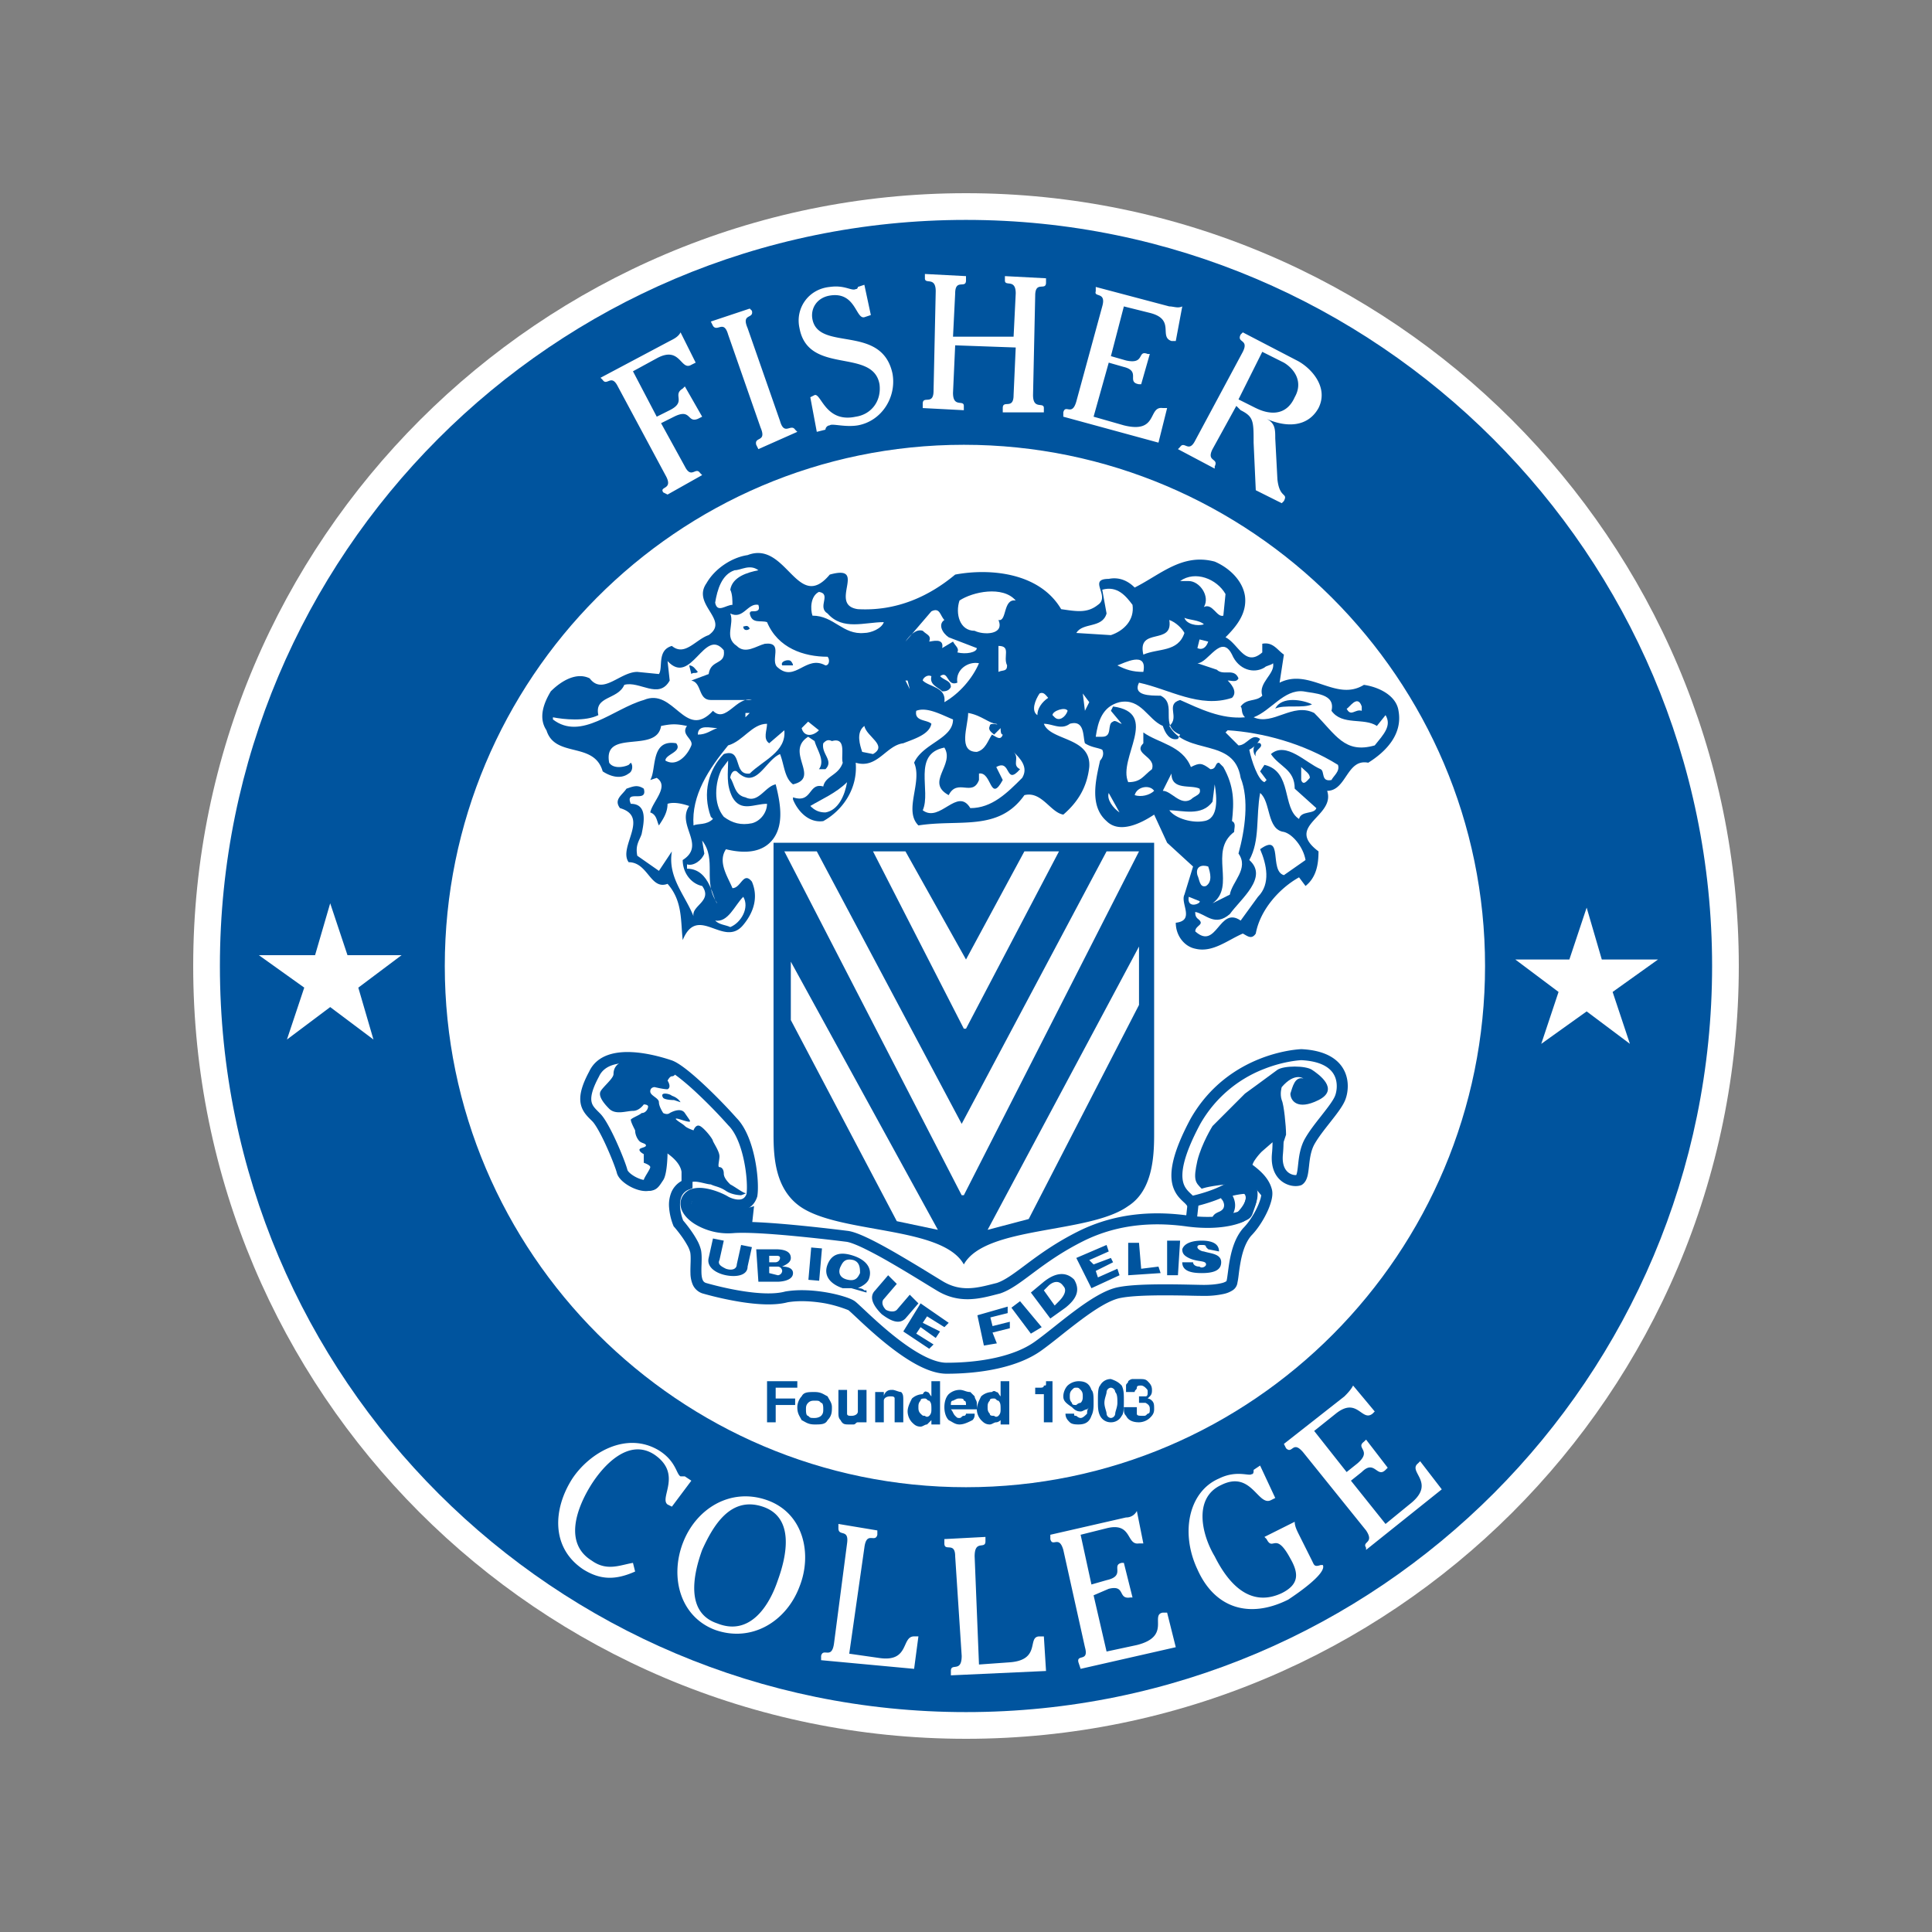
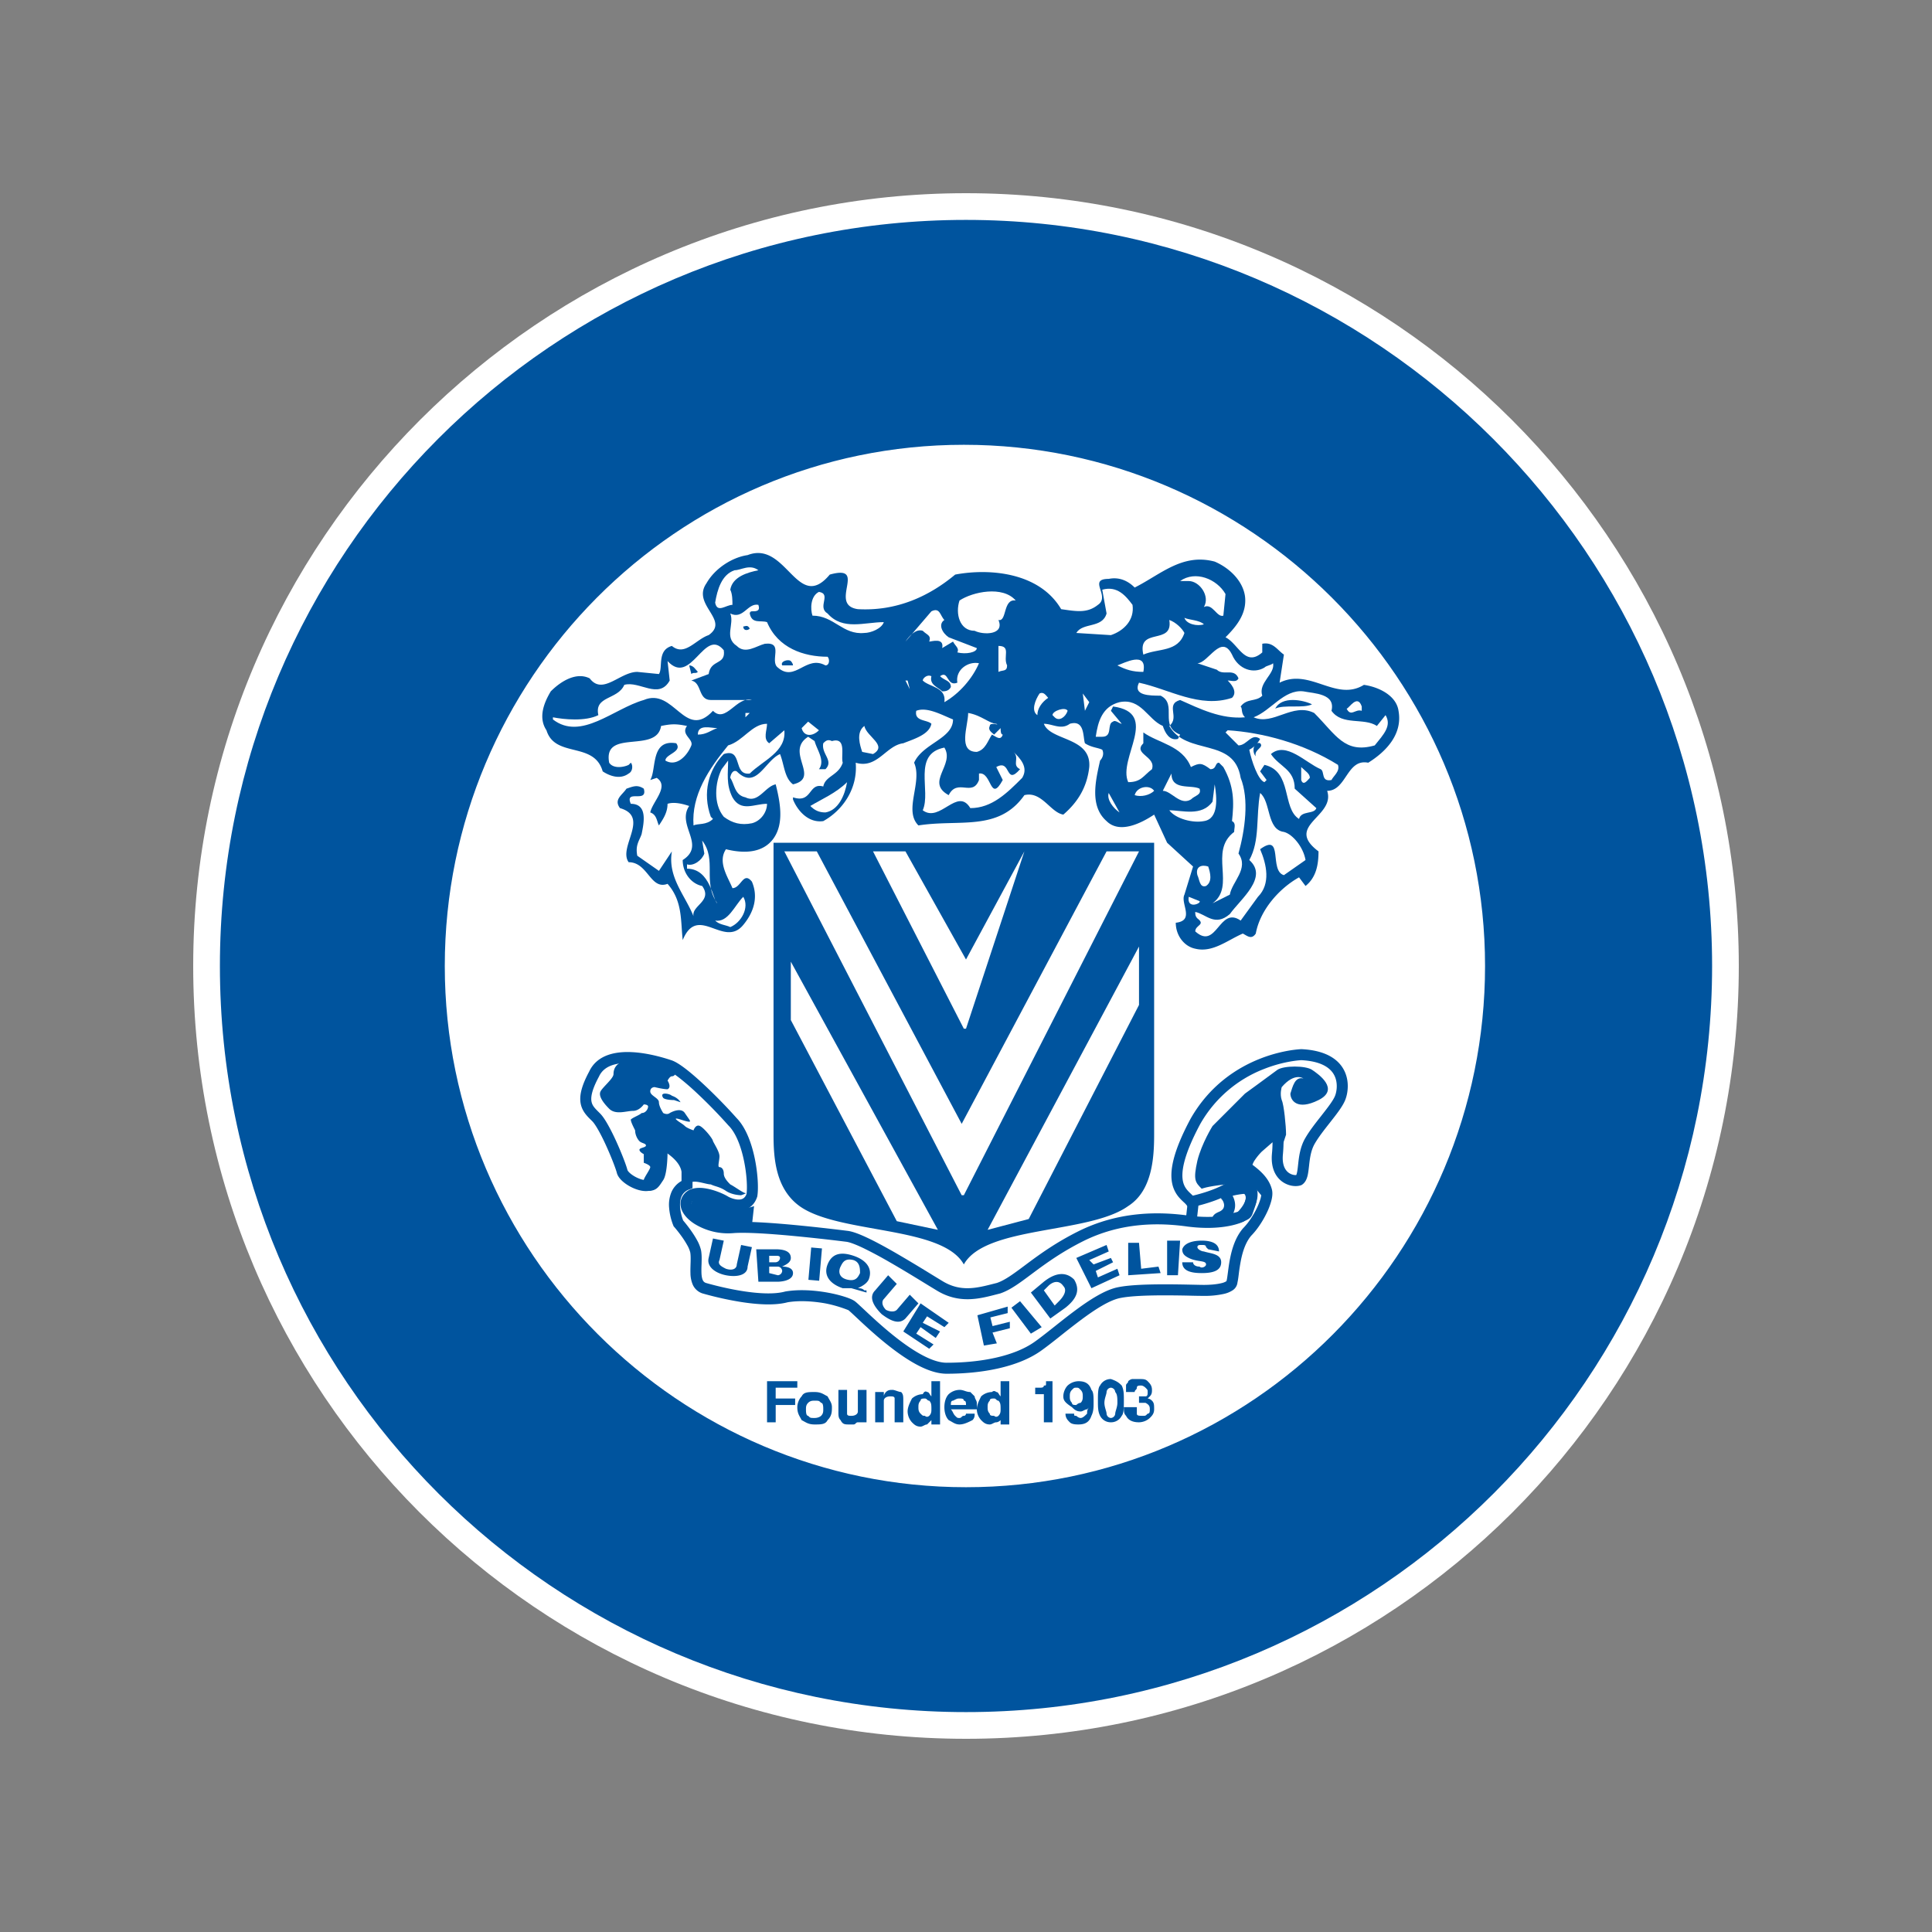
<svg xmlns="http://www.w3.org/2000/svg" width="100" height="100" fill="none">
  <rect width="100%" height="100%" fill="#808080" stroke="none" />
  <g clip-path="url(#a)">
    <path fill="#fff" fill-rule="evenodd" d="M10 50c0-22.031 17.969-40 40-40s40 17.969 40 40c0 22.146-17.972 40-40 40-22.146 0-40-17.972-40-40Zm40-37.235c-20.504 0-37.235 16.73-37.235 37.235 0 20.507 16.621 37.235 37.235 37.235 20.507 0 37.235-16.621 37.235-37.235 0-20.504-16.73-37.235-37.235-37.235Z" clip-rule="evenodd" />
    <path fill="#fff" d="M77.536 50c0 15.223-12.313 27.648-27.648 27.648C34.665 77.648 22.24 65.335 22.24 50c0-15.223 12.313-27.648 27.648-27.648C65.223 22.464 77.536 34.777 77.536 50Z" />
    <path fill="#00549E" d="M88.618 50c0 21.267-17.238 38.618-38.618 38.618-21.268 0-38.618-17.239-38.618-38.618 0-21.268 17.238-38.618 38.618-38.618 21.268 0 38.618 17.35 38.618 38.618ZM50 23.47c-14.663 0-26.529 11.865-26.529 26.529 0 14.663 11.866 26.528 26.529 26.528S76.529 64.663 76.529 50C76.529 35.336 64.664 23.47 50 23.47Z" />
    <path fill="#00549E" d="M39.702 71.491h1.567v.336h-1.12v.56h1.008v.336H40.15v.895h-.448v-2.127ZM42.836 73.506c-.112.224-.336.224-.672.224-.335 0-.447-.112-.671-.224-.112-.224-.224-.336-.224-.671 0-.224.112-.448.224-.56.112-.224.336-.224.671-.224.336 0 .448.112.672.224.112.224.224.336.224.56 0 .224 0 .447-.224.671Zm-.336-.224c.112-.112.112-.224.112-.335 0-.112 0-.336-.112-.336-.112-.112-.112-.112-.336-.112-.111 0-.223 0-.335.112-.112.112-.112.224-.112.336 0 .111 0 .335.112.335.112.112.112.112.335.112.224 0 .336-.112.336-.112ZM43.396 73.058c0 .224 0 .336.112.448.112.224.224.224.447.224h.224c.112 0 .112-.112.224-.112v-.112.112h.448V71.94h-.448v1.12c0 .111-.112.223-.336.223-.111 0-.223 0-.223-.112V71.94h-.448v1.12ZM46.194 71.94c-.112 0-.224 0-.336.111 0 0-.111.112-.111.224v-.224h-.448v1.567h.447V72.5c0-.112.112-.224.336-.224.112 0 .224 0 .224.112V73.618h.448v-1.12c0-.223 0-.335-.112-.447-.112 0-.336-.112-.448-.112ZM47.985 72.051c.112 0 .112.112.224.224v-.784h.448v2.24h-.448v-.225l-.224.224c-.112 0-.224.112-.336.112-.224 0-.335-.112-.447-.224a.855.855 0 0 1-.224-.56c0-.223.112-.447.224-.671a.855.855 0 0 1 .56-.224c.111-.224.223-.112.223-.112Zm.112 1.231c.112-.112.112-.224.112-.335 0-.224 0-.336-.112-.448-.112 0-.112-.112-.224-.112s-.224 0-.224.112c-.112.112-.112.224-.112.336 0 .112 0 .224.112.335.112.112.112.112.224.112.112.112.224 0 .224 0ZM49.664 71.94a.855.855 0 0 0-.56.223c-.111.112-.223.336-.223.672 0 .335.112.56.224.671.223.112.335.224.56.224.223 0 .447-.112.67-.224.113-.112.113-.224.113-.336H50s0 .112-.112.112-.112.112-.224.112-.112 0-.224-.112-.112-.224-.223-.335h1.343v-.336c0-.112-.112-.224-.112-.336l-.224-.224c-.224 0-.336-.112-.56-.112Zm0 .447c.112 0 .224 0 .224.112.112 0 .112.112.112.224h-.783c0-.112 0-.224.111-.224.224-.112.224-.112.336-.112ZM51.567 72.051c.112 0 .112.112.224.224v-.784h.448v2.24h-.448v-.225s-.112.112-.224.112-.224.112-.336.112c-.224 0-.336-.112-.447-.224a.855.855 0 0 1-.224-.56c0-.223.112-.447.224-.671a.855.855 0 0 1 .56-.224c.111-.112.223 0 .223 0Zm.112 1.231c.112-.112.112-.224.112-.335 0-.224 0-.336-.112-.448-.112 0-.112-.112-.224-.112s-.224 0-.224.112c-.112.112-.112.224-.112.336 0 .112 0 .224.112.335 0 .112.112.112.224.112.112.112.224 0 .224 0ZM54.03 72.163v1.455h.447v-2.127h-.335v.112c0 .112 0 .112-.112.112 0 .112-.112.112-.224.112h-.224v.336h.448ZM55.261 71.715a.855.855 0 0 1 .56-.224c.335 0 .56.112.671.448.112.112.112.336.112.672 0 .224 0 .447-.112.671-.112.336-.336.448-.671.448-.112 0-.336 0-.448-.112-.112-.112-.224-.224-.224-.448h.448c0 .112 0 .112.112.112 0 0 .112.112.224.112.111 0 .223-.112.335-.224 0-.112 0-.223.112-.335l-.112.112c-.112 0-.224.111-.335.111-.224 0-.336-.111-.448-.223-.336-.224-.448-.336-.448-.56 0-.224.112-.448.224-.56Zm.672.896c.111-.112.111-.224.111-.336 0-.112 0-.224-.111-.336-.112-.112-.112-.112-.224-.112s-.112 0-.224.112-.112.224-.112.336c0 .112 0 .224.112.336 0 .112.112.112.224.112.112-.112.224-.112.224-.112ZM58.06 71.715c.111.224.111.448.111.784s0 .671-.112.783a.616.616 0 0 1-.56.336.616.616 0 0 1-.559-.336c-.112-.224-.112-.447-.112-.783s0-.672.112-.784a.615.615 0 0 1 .56-.336c.336.112.447.224.56.336Zm-.784 1.455a.24.24 0 0 0 .224.224.24.24 0 0 0 .224-.224c0-.112.112-.335.112-.56 0-.223 0-.447-.112-.559a.24.24 0 0 0-.224-.224.24.24 0 0 0-.224.224c0 .112-.112.336-.112.56 0 .224.112.447.112.56ZM58.843 72.947v.223c0 .112.112.112.336.112.112 0 .112 0 .224-.112.111 0 .111-.112.111-.223 0-.112 0-.224-.223-.336h-.336v-.336h.336c.112 0 .112-.112.112-.224s0-.112-.112-.224c0 0-.112-.112-.224-.112s-.224 0-.224.112-.112.112-.112.224h-.448v-.336c0-.112.112-.112.112-.224 0 0 .112-.112.224-.112h.336c.224 0 .336 0 .448.112.111.112.223.224.223.448 0 .112 0 .224-.111.336l-.112.112s.111 0 .223.112.112.224.112.448c0 .223-.112.335-.224.447a.855.855 0 0 1-.56.224c-.335 0-.559-.112-.67-.336-.113-.112-.113-.224-.113-.447h.672v.112ZM59.738 42.164c-.671.448-1.79 1.008-2.462.336-.896-.783-.56-2.127-.336-3.134.112-.112.224-.336.112-.56-.224-.112-.56-.112-.896-.335-.111-.336 0-1.232-.783-1.008-.448.336-.896 0-1.343 0 .335.895 2.462.672 2.35 2.239-.112 1.007-.56 1.79-1.343 2.462-.672-.112-1.12-1.231-2.015-1.007-1.343 1.903-3.358 1.231-5.485 1.567-.783-.783.224-2.239-.223-3.246.447-1.008 2.014-1.231 2.014-2.239-.56-.224-1.343-.671-1.903-.448-.111.56.56.448.784.672-.112.56-.895.784-1.455 1.008-.896.111-1.343 1.343-2.463 1.007.112 1.343-.671 2.462-1.679 3.022-.783.112-1.343-.56-1.567-1.12v-.111c1.008.336.784-.784 1.567-.56.112-.56.784-.56 1.008-1.231-.112-.336.224-1.343-.56-1.12-.224-.111-.336 0-.448.113-.112.56.56.895.112 1.343h-.336c.336-.448-.111-1.008-.224-1.456l-.335-.223c-1.232.783.671 2.126-.784 2.462-.448-.336-.448-1.007-.671-1.567-.784.336-1.232 1.903-2.24.896-.223-.112-.335.224-.335.335.224.336.224.896.784 1.008.671.336 1.007-.56 1.567-.672.224.896.447 2.015-.112 2.799-.56.783-1.567.783-2.463.56-.448.67.112 1.454.336 2.014.448 0 .56-.895 1.007-.336.336.784.112 1.567-.447 2.239-1.008 1.231-2.351-1.12-3.134.784-.113-1.008 0-2.015-.784-2.91-.896.335-1.008-1.12-2.015-1.12-.56-.784 1.12-2.35-.448-2.799-.336-.447.112-.671.336-1.007.336-.112.56-.224.896 0 .223.784-1.008 0-.672.784.895 0 .672 1.007.56 1.567-.112.336-.336.56-.224 1.12l1.12.783.67-1.008c-.223 1.343.672 2.239 1.12 3.358-.112-.56 1.008-.783.448-1.567-.56-.112-1.008-.671-1.008-1.343 1.232-.784-.335-1.791.336-2.798-.335-.112-.783-.224-1.12-.112 0 .447-.223.783-.447 1.119-.112-.224-.112-.56-.448-.672.112-.56 1.008-1.343.336-1.79l-.336.111c.336-.56 0-2.126 1.344-1.902.336.447-.56.56-.56.895.56.336 1.12-.224 1.343-.784.112-.335-.56-.56-.224-1.007-.56-.112-.783-.112-1.343 0-.224 1.455-3.022.112-2.686 1.903.224.336.783.224 1.007.112l.112-.112c.112.112.112.448-.112.56-.448.335-1.007.112-1.343-.112-.448-1.568-2.463-.672-2.91-2.127-.448-.672-.112-1.455.223-2.015.56-.56 1.344-1.007 2.015-.672.672.896 1.567-.335 2.463-.335l1.12.111c.223-.335-.113-1.23.67-1.455.672.56 1.232-.335 1.904-.56 1.119-.783-.896-1.566-.112-2.686.448-.783 1.343-1.343 2.127-1.455 2.014-.784 2.574 3.022 4.253 1.008 2.015-.56-.112 1.567 1.455 1.79 2.015.112 3.694-.671 5.037-1.79 1.791-.336 4.366-.112 5.485 1.79.784.112 1.343.224 1.903-.223.672-.448-.56-1.344.56-1.344.56-.112 1.007.112 1.343.448 1.343-.672 2.462-1.79 4.142-1.343.783.336 1.455 1.007 1.567 1.79.112.896-.448 1.568-1.008 2.128.672.335 1.008 1.567 1.903.783v-.448c.56-.111.784.336 1.12.56l-.224 1.455c1.567-.783 2.91 1.008 4.365.112.784.112 1.68.56 1.791 1.343.224 1.232-.671 2.127-1.567 2.687-1.12-.224-1.12 1.455-2.127 1.455.448 1.343-2.239 1.791-.447 3.134 0 .672-.112 1.343-.672 1.791l-.336-.447c-1.007.56-2.015 1.678-2.239 2.91-.224.336-.447.112-.671 0-.784.336-1.567 1.007-2.463.783-.56-.112-1.007-.671-1.007-1.343 1.007-.112.224-1.007.448-1.455l.447-1.455-1.343-1.231" />
    <path fill="#fff" d="M39.254 29.516c-.56.112-1.343.335-1.455 1.007.112.224.112.56.112.784-.336 0-.784.447-.895-.112.111-.672.335-1.456 1.007-1.68.336 0 .783-.335 1.231 0ZM63.432 30.747l-.112 1.12c-.336.111-.56-.672-1.007-.448.336-.56-.224-1.344-.784-1.344h-.447c.783-.56 1.902-.112 2.35.672ZM58.619 31.307c.112.783-.448 1.343-1.12 1.567l-1.79-.112c.335-.56 1.343-.224 1.567-1.008l-.224-1.23c.784-.225 1.231.335 1.567.783ZM42.836 31.754c.784.896 1.903.448 2.91.448-.111.336-.671.56-1.007.56-1.12.112-1.567-.896-2.686-.896-.112-.335-.112-1.007.335-1.231.672.112-.111.784.448 1.12ZM52.575 31.083c-.672-.112-.448 1.12-.896 1.007.336.784-.784.784-1.231.56-.784 0-1.008-.896-.784-1.567.672-.448 2.239-.784 2.91 0ZM39.254 31.307c.112.335-.112.335-.336.335-.111 0-.111.112-.111.112.111.56.56.336.895.448.56 1.343 1.903 1.791 3.134 1.791.112.112.112.448-.112.448-1.007-.56-1.567.895-2.462.112-.448-.336.335-1.343-.672-1.232-.448.112-1.007.56-1.455.112-.672-.447-.112-1.119-.336-1.679.672.336.895-.56 1.455-.447ZM48.88 32.09c-.335.224-.111.672.224.896l1.456.56c0 .223-.56.335-1.008.223.112-.224-.112-.336-.224-.56l-.56.336c.113-.56-.559-.336-.67-.336.111-.335-.113-.335-.337-.56-.336-.111-.671.225-.895.56l1.343-1.567c.448-.223.448.224.672.448ZM62.313 32.314c-.336.112-.896 0-1.008-.336.224.112.784.112 1.008.336ZM61.306 32.762c-.336 1.007-1.344.783-2.127 1.12-.336-1.456 1.567-.449 1.343-1.792.336.112.672.448.784.672Z" />
    <path fill="#00549E" d="M38.806 32.538c-.111.112-.335.112-.335-.112.112 0 .224-.112.336.112Z" />
-     <path fill="#fff" d="M62.537 33.21c-.112.335-.336.447-.56.335l.112-.447.448.111Z" />
    <path fill="#00549E" d="m47.09 33.993.783-.448v.56c-.336.224-.783.112-1.231.112-.112-.336 0-.784.224-1.12-.112.448-.112.672.224.896Z" />
    <path fill="#fff" d="M37.463 33.657c.112.784-.671.448-.783 1.232l-.896.335c.56.112.336 1.008 1.008 1.008h2.126c-.783-.224-1.343 1.231-2.014.56-1.456 1.566-2.015-1.232-3.582-.56-1.568.447-3.247 2.127-4.702 1.007v-.112c.56.112 1.68.224 2.351-.112-.224-1.007 1.007-.783 1.343-1.567.784-.224 1.791.784 2.35-.224l-.111-1.007c1.231 1.343 1.903-1.791 2.91-.56ZM52.127 34.44c0 .337-.224.225-.448.337v-1.344c.672 0 .224.56.448 1.008ZM65.447 34.553c.112-.112.336-.112.448-.224.112.56-.784 1.007-.56 1.679-.336.336-.783.112-1.12.56.113.111 0 .335.225.56-1.232.111-2.351-.449-3.358-.896-.784.224 0 .895-.56 1.343.895 1.567 3.358.56 3.694 2.686.448 1.12.224 2.687-.112 3.918.56.784-.336 1.455-.448 2.127l-.895.448c1.23-.896-.224-2.687 1.119-3.694 0-.224.112-.448-.112-.56.112-1.007.112-1.79-.448-2.798l-.224-.224c-.223 0-.111.336-.447.336-.448-.336-.56-.336-1.008-.112-.447-1.12-1.679-1.231-2.462-1.791v.56c-.56.56.671.671.447 1.343-.447.336-.56.671-1.23.671-.56-1.231 1.678-3.582-.784-3.917l-.112.223.56.672c-.113 0-.337-.224-.448-.112-.336.112 0 .784-.56.784h-.336c.112-.784.336-1.567 1.231-1.791 1.12-.224 1.456.895 2.24 1.231.111.336.335.783.783.672l.112-.224c-1.12-.448-.112-1.567-1.008-2.015-.56 0-1.455 0-1.12-.672 1.568.336 3.135 1.343 4.814.784.336-.336-.112-.784-.224-.896.224 0 .448.112.56-.112-.224-.56-.784-.111-1.12-.447l-1.007-.336c.56 0 1.231-1.567 1.791-.448.336.784 1.12 1.008 1.68.672Z" />
    <path fill="#00549E" d="M41.045 34.44h-.56c-.111-.223.336-.335.448-.223 0 0 .112.112.112.224Z" />
    <path fill="#fff" d="M59.179 34.777c-.56 0-.896-.112-1.343-.336.335-.112 1.567-.784 1.343.336ZM50.672 34.329c-.336.783-1.008 1.567-1.791 2.015.112-.784-.784-.784-1.12-1.12 0-.112.224-.335.448-.223-.112.447.336.56.56.783.112 0 .336 0 .448-.224 0-.336-.336-.336-.56-.56.448-.335.336.56.895.336-.112-.671.56-1.12 1.12-1.007Z" />
    <path fill="#00549E" d="M36.12 34.777c-.112.111-.224 0-.336.111l-.112-.447c.224 0 .336.224.448.336Z" />
    <path fill="#fff" d="m47.09 35.672-.224-.448h.112l.112.448ZM68.917 36.791c.56.784 1.68.336 2.35.784l.449-.56c.335.56-.112 1.008-.56 1.567-1.567.448-2.015-.56-3.134-1.679-1.12-.56-2.127.672-3.135.224.896-.336 1.567-1.455 2.575-1.343.56.112 1.679.112 1.455 1.007ZM54.254 36.12c-.336.224-.56.56-.56.895-.336-.224-.112-.783.112-1.119.224-.112.336.112.448.224ZM56.156 36.791l-.111-.895.335.448-.224.447Z" />
    <path fill="#00549E" d="M67.91 36.456c-.448.223-1.456 0-1.903.223.336-.671 1.455-.447 1.903-.223Z" />
    <path fill="#fff" d="M70.484 36.568v.223c-.336-.111-.56.336-.783-.111.112 0 .56-.784.783-.112ZM55.261 36.791c-.112.336-.448.56-.672.336l-.112-.112c0-.224.672-.447.784-.224ZM38.583 37.127v-.224h.224l-.224.224ZM51.567 37.463c.224.112-.336-.112-.336.112-.112.224.112.336.224.448l.336-.336c0 .112 0 .336.112.336-.112.335-.336.112-.56 0-.224.335-.336.783-.783.895-1.008 0-.448-1.343-.448-2.015.671.112 1.12.56 1.455.56ZM42.388 37.799c-.335.336-.783.336-.895-.112l.336-.336.56.448ZM39.702 37.463c0 .336-.224.784.112 1.008l.783-.672c.112 1.12-1.119 1.567-1.79 2.239-.896.112-.336-1.344-1.344-1.008-.783.784-1.12 2.015-.671 3.246l.112.112c-.336.336-.784.224-1.008.336-.112-1.567.784-2.91 1.791-4.142.784-.224 1.231-1.119 2.015-1.119ZM37.127 37.687c-.335.112-.56.336-1.007.336 0-.56.672-.336 1.007-.336ZM45.187 39.03l-.56-.112c-.112-.336-.336-1.007.112-1.343.112.56 1.231 1.007.448 1.455Z" />
    <path fill="#00549E" d="M47.202 37.687c.112.336-.336.224-.336.336h-.336c.112-.336.448-.224.672-.336Z" />
    <path fill="#fff" d="M69.253 39.59c.112.336-.224.56-.336.783-.56.112-.336-.447-.56-.56-.783-.335-1.79-1.455-2.574-.783.448.672 1.231.784 1.231 1.791l1.12 1.008c-.112.335-.784.111-.896.56-.895-.56-.336-2.463-1.79-2.8l-.225.337.336.447-.112.112c-.336-.112-.672-1.119-.784-1.679.224-.112.448-.335.56-.56-.448-.335-.671.336-1.12.336l-.67-.671.111-.112c1.791.112 3.918.672 5.709 1.79ZM48.88 38.694c.56.896-1.007 1.791.224 2.463.448-.896 1.232.112 1.568-.784v-.335c.671-.112.56 1.567 1.23.335l-.335-.671c.784-.448.448 1.007 1.231.112-.447-.224 0-.56-.335-.896.335.336.783.784.447 1.343-.783.784-1.567 1.567-2.686 1.567-.672-1.119-1.567.784-2.463.112.448-1.007-.56-2.91 1.12-3.246ZM37.911 41.269c.448.783 1.12.336 1.79.336 0 .447-.335.895-.783 1.007-.56.112-1.007 0-1.455-.336-.56-.671-.447-1.79-.112-2.462l.336-.448c0 .672-.112 1.231.224 1.903Z" />
    <path fill="#fff" d="M67.798 40.261c-.112.112-.336.448-.448.112v-.671c.224.224.448.336.448.56ZM62.089 40.821c.112.336-.224.336-.448.56-.56.336-1.007-.448-1.455-.448l.448-.895c0 .895 1.007.56 1.455.783ZM43.844 40.485c-.112.672-.448 1.456-1.12 1.567-.336 0-.56-.111-.783-.335.56-.336 1.343-.672 1.903-1.232Z" />
    <path fill="#fff" d="M62.313 42.5c-.56.112-1.455-.112-1.791-.56.672 0 1.679.336 2.239-.447l.112-.896c.111.672.223 1.791-.56 1.903ZM59.738 40.933c-.224.224-.671.336-1.007.224.112-.448.783-.56 1.007-.224ZM57.947 42.052c-.335-.224-.671-.671-.56-1.007l.56 1.007ZM66.454 43.06c.448.112 1.008.783 1.12 1.455l-1.12.783c-.783-.223 0-2.238-1.23-1.343.335.784.559 1.791-.113 2.463l-.895 1.231c-1.12-.783-1.231 1.567-2.35.56 0-.336.559-.336.111-.672-.112-.112-.112-.224-.112-.336.56.112 1.008.784 1.791.112.56-.783 2.015-1.903 1.008-2.798.56-1.007.335-2.239.56-3.47.559.448.335 1.903 1.23 2.015ZM37.127 46.754c-.223-.112-.335-1.791-1.567-1.791v-.224c.336.112.784-.224.896-.56l-.112-.671c.783 1.007 0 2.126.783 3.246ZM62.537 44.85c.112.337.224.784-.112 1.008-.336.112-.336-.336-.448-.56-.112-.447.224-.56.56-.447ZM37.799 47.985c-.224-.112-.56-.112-.783-.336.671.112 1.007-.783 1.455-1.231.336.56-.112 1.343-.672 1.567Z" />
    <path fill="#fff" d="M62.089 46.642c.112.112-.672.447-.56-.224l.56.224Z" />
    <path fill="#00549E" d="m38.806 30.747-.223-.224h.224v.224ZM30.3 36.232c0 .112-.224.112-.336.112l.112-.448c.223 0 .111.224.223.336ZM65.223 38.47c.224.224-.336.336-.224.672-.224-.224-.112-.784.224-.672ZM38.359 64.44l-.224 1.007c0 .224-.224.336-.56.224-.224-.112-.448-.224-.336-.448l.224-1.007-.56-.112-.223 1.007c-.112.448.336.784.895.896.56.111 1.12 0 1.12-.448l.223-1.008-.56-.112ZM39.254 66.342l-.112-1.679h1.008c.447 0 .783.112.783.448 0 .224-.224.336-.447.448.335 0 .56.112.56.336 0 .447-.784.447-.784.447h-1.008Zm.56-1.007h.336a.24.24 0 0 0 .224-.224c0-.112-.112-.112-.224-.112h-.336v.336Zm.448.672a.24.24 0 0 0 .224-.224.24.24 0 0 0-.224-.224h-.448v.336l.448.112ZM41.988 64.57l-.145 1.673.557.048.145-1.672-.557-.049ZM44.851 66.902l-.784-.224h-.447c-.672-.224-1.008-.671-.784-1.231.224-.56.672-.672 1.343-.448.672.224 1.008.672.784 1.232-.112.223-.336.335-.56.447.112 0 .224 0 .336.112h.112v.112Zm-.672-1.679c-.447-.112-.56.112-.671.336-.112.224-.112.56.336.672.447.111.56-.112.671-.336 0-.224 0-.56-.336-.672ZM47.09 67.014l-.672.784c-.112.111-.336.111-.56 0-.223-.224-.223-.448-.111-.56l.671-.784-.448-.447-.671.783c-.336.336-.112.784.336 1.231.447.336.895.56 1.23.224l.672-.783-.447-.448ZM46.754 68.917l.895-1.455 1.456 1.007-.224.224-.896-.56-.224.336.896.448-.224.336-.784-.56-.224.336.896.56-.224.223-1.343-.895ZM51.373 68.974l.896-.224v-.336l-.895.224-.113-.448.896-.224v-.336l-1.567.448.336 1.567.671-.112-.224-.56ZM53.358 69.029l-1.007-1.343.447-.336 1.12 1.343-.56.336ZM54.03 66.342c.56-.447 1.119-.56 1.567-.112.336.56.112 1.008-.448 1.456l-.784.56-1.007-1.344.672-.56Zm.56 1.232.223-.224c.224-.224.448-.56.224-.784-.224-.336-.56-.224-.783 0l-.224.224.56.784ZM56.492 66.678l-.783-1.567 1.567-.672.112.336-1.008.448.224.224.896-.336.112.224-.896.448.112.335 1.008-.447.111.336-1.455.671ZM58.395 66.007v-1.68h.56l.112 1.344.895-.112.112.336-1.679.112ZM60.41 66.007v-1.791h.672l-.112 1.79h-.56ZM63.096 64.775c0-.448-.447-.56-.895-.56s-.895.112-1.008.448c0 .224.113.336.336.448.448.224.896.112.896.336 0 .112-.224.224-.336.112-.224 0-.336-.112-.336-.224h-.56c0 .448.448.56 1.008.56s1.007-.112 1.007-.56c0-.448-.56-.448-.895-.56-.112 0-.336-.112-.336-.224s.112-.112.224-.112.224 0 .224.112l.112.112.56.112ZM34.329 56.828c.112.112.56.112.56.112l.335.112s-.111-.224-.447-.336c-.112-.112-.672-.224-.448.112ZM59.738 43.62v15.11c0 1.232-.112 2.911-1.343 3.695-2.015 1.455-7.388 1.007-8.507 3.022-1.12-2.015-6.492-1.567-8.507-3.022-1.231-.896-1.343-2.463-1.343-3.694V43.62h19.7Z" />
-     <path fill="#fff" d="m50 49.664 3.022-5.597h1.791L50 53.246h-.112l-4.701-9.179h1.679L50 49.664Z" />
+     <path fill="#fff" d="m50 49.664 3.022-5.597L50 53.246h-.112l-4.701-9.179h1.679L50 49.664Z" />
    <path fill="#fff" d="m49.776 58.171 7.5-14.104h1.679l-9.067 17.798h-.112l-9.179-17.798h1.68l7.5 14.104ZM46.418 63.208l-5.485-10.41v-3.022l7.612 13.88-2.127-.448ZM53.246 63.096l5.709-11.081v-3.023l-7.836 14.664 2.127-.56Z" />
    <path fill="#00549E" d="M62.201 61.53c-.336-.337-.448-.449-.224-1.456.224-.895.784-1.791.784-1.791l1.679-1.679s1.231-.895 1.679-1.231c.335-.224 1.455-.224 1.79 0 .337.224 1.456 1.007.337 1.567-1.12.56-1.456 0-1.456-.336.112-.336.224-.895.672-.783 0 0-.448-.336-1.12.447 0 0-.111.336 0 .672.112.224.224 1.343.224 1.79l-.335 1.008-.224-1.007-1.12 1.007s-.447.56.112 1.12c.56.671.784 1.007.56 1.343l-.56-.672s-.56-.448-1.567-.224c-1.007.112-1.231.224-1.231.224Z" />
    <path fill="#00549E" fill-rule="evenodd" d="M67.352 54.304h.011c1.24.06 1.916.512 2.215 1.11.285.57.183 1.191.051 1.52-.13.326-.442.727-.74 1.105l-.053.068c-.296.376-.592.753-.791 1.1-.19.335-.244.726-.286 1.108l-.005.046c-.019.167-.038.342-.073.488-.037.153-.107.35-.285.47l-.032.02-.036.013c-.265.088-.671.036-.992-.214-.343-.267-.564-.733-.5-1.426a6.12 6.12 0 0 0 .03-.59l-.56.488v.001l-.026.026a2.979 2.979 0 0 0-.324.399.913.913 0 0 0-.128.253l.006.005c.457.342.864.729 1.001 1.278.046.182.018.392-.032.583a3.5 3.5 0 0 1-.24.631c-.204.423-.497.867-.802 1.175-.283.335-.438.804-.532 1.276a9.78 9.78 0 0 0-.11.705c-.02.163-.04.32-.068.44a.55.55 0 0 1-.255.407 1.358 1.358 0 0 1-.435.18 4.578 4.578 0 0 1-1.048.106 33.658 33.658 0 0 1-.814-.014 61.48 61.48 0 0 0-1.2-.014c-.872 0-1.768.029-2.296.134l-.005.001c-.26.048-.577.183-.936.389-.354.203-.732.465-1.113.749a42.96 42.96 0 0 0-1.114.867c-.354.28-.69.545-.978.747-1.191.834-3.053 1.17-4.864 1.17-.52 0-1.082-.216-1.616-.51-.54-.299-1.083-.695-1.572-1.092-.49-.398-.933-.802-1.272-1.118l-.23-.216-.195-.182a6.757 6.757 0 0 0-.181-.162l-.013-.01a6.642 6.642 0 0 0-1.198-.352c-.607-.108-1.322-.16-1.946-.057-.677.18-1.59.114-2.399-.012a17.285 17.285 0 0 1-1.993-.441l-.012-.003a.832.832 0 0 1-.505-.446 1.537 1.537 0 0 1-.123-.597c-.006-.152 0-.314.004-.464l.004-.125c.005-.19.004-.353-.018-.49a1.486 1.486 0 0 0-.157-.378 4.593 4.593 0 0 0-.284-.446 7.319 7.319 0 0 0-.358-.46l-.023-.027-.006-.007-.002-.001-.03-.034-.017-.042.262-.112-.262.112-.001-.002-.002-.005-.007-.017a3.148 3.148 0 0 1-.209-.91 1.71 1.71 0 0 1 .126-.806c.102-.225.269-.424.518-.565v-.474c-.048-.326-.303-.623-.605-.858a3.055 3.055 0 0 0-.19-.138 7.808 7.808 0 0 1-.023.251c-.042.391-.127.901-.314 1.284a.681.681 0 0 1-.56.447c-.227.035-.471-.016-.683-.095-.217-.08-.429-.2-.598-.334-.157-.125-.325-.3-.377-.507-.05-.197-.264-.765-.529-1.351-.13-.29-.27-.576-.404-.815-.137-.247-.254-.419-.335-.5l-.062-.062c-.197-.193-.45-.44-.533-.82-.092-.424.032-.946.43-1.686.417-.894 1.401-1.053 2.228-1.01.852.044 1.694.306 2.034.42.219.073.49.255.765.468.284.22.602.5.92.797.633.59 1.28 1.266 1.68 1.72.505.511.796 1.362.952 2.125.157.772.191 1.538.127 1.923l-.003.022-.008.021c-.07.212-.183.38-.334.5a.95.95 0 0 1-.492.197c-.328.036-.666-.072-.914-.197l-.016-.008-.015-.01a2.998 2.998 0 0 0-.905-.349 1.24 1.24 0 0 0-.482-.018c-.116.025-.179.074-.215.146-.031.063-.036.143.03.26.07.122.208.263.414.394.412.262 1.022.44 1.628.39.702-.058 1.987.029 3.184.14a94.04 94.04 0 0 1 2.808.31c.275.034.656.187 1.06.38.415.198.89.458 1.369.732a78.11 78.11 0 0 1 1.894 1.134c.231.141.436.267.601.366.931.558 1.76.347 2.613.129l.183-.046c.42-.143.85-.463 1.458-.917l.117-.088c.661-.492 1.489-1.092 2.631-1.663 2.085-1.042 4.163-1.04 5.762-.811.865.108 1.506.053 1.925-.026a3.316 3.316 0 0 0 .559-.154c.26-.27.375-.486.413-.639.037-.15 0-.24-.046-.297-.112-.132-.425-.21-.733-.034-.42.24-.92.416-1.305.53a9.442 9.442 0 0 1-.629.163l-.039.008-.01.002h-.003l-.002.001-.176.035-.108-.143a1.164 1.164 0 0 0-.149-.153c-.055-.052-.124-.116-.191-.19a1.586 1.586 0 0 1-.395-.745c-.15-.665.034-1.668.936-3.359l.003-.006c.992-1.75 2.422-2.654 3.6-3.119a7.632 7.632 0 0 1 1.495-.421 6.108 6.108 0 0 1 .58-.072l.035-.002h.014l.009.284-.01-.284h.012Zm-.003.57-.022.002c-.024 0-.06.004-.108.008a5.454 5.454 0 0 0-.41.056c-.35.06-.838.174-1.383.39a6.477 6.477 0 0 0-3.311 2.866c-.888 1.665-.984 2.509-.882 2.963.05.219.149.365.26.486.051.056.103.105.16.158l.023.022.065.062.021-.005c.114-.027.273-.068.456-.122.37-.11.821-.27 1.185-.478.476-.272 1.114-.237 1.45.162.177.21.24.49.164.798-.073.298-.271.615-.6.944l-.032.032-.042.021-.127-.255.127.255-.002.001-.004.002-.013.006-.04.018a2.322 2.322 0 0 1-.144.054 3.877 3.877 0 0 1-.543.14c-.477.09-1.178.146-2.103.03h-.005c-1.535-.22-3.485-.216-5.43.756-1.095.549-1.89 1.124-2.545 1.611l-.15.112c-.575.43-1.08.808-1.595.98l-.01.003-.01.002-.207.053c-.838.217-1.89.489-3.032-.197a84.367 84.367 0 0 1-.616-.375c-.538-.33-1.209-.74-1.87-1.119a21.148 21.148 0 0 0-1.33-.712c-.409-.195-.713-.308-.886-.33a93.69 93.69 0 0 0-2.79-.306c-1.208-.113-2.441-.194-3.083-.14a3.302 3.302 0 0 1-1.982-.478c-.255-.162-.474-.364-.604-.595-.134-.237-.18-.52-.043-.794a.846.846 0 0 1 .604-.448c.232-.05.485-.029.714.017.443.088.885.29 1.093.423.195.095.411.152.582.133a.382.382 0 0 0 .201-.077.463.463 0 0 0 .141-.213c.043-.3.02-.972-.128-1.693-.151-.744-.418-1.457-.803-1.843l-.007-.006-.006-.007a25.658 25.658 0 0 0-1.645-1.687 13.38 13.38 0 0 0-.882-.763c-.274-.213-.478-.339-.595-.378-.331-.11-1.113-.352-1.884-.391-.794-.042-1.43.134-1.685.688l-.004.008-.004.008c-.383.71-.426 1.082-.378 1.301.044.207.174.335.39.55l.05.05c.143.143.292.377.43.627.144.258.291.559.426.857.266.589.5 1.197.562 1.448l.009.018a.334.334 0 0 0 .033.048c.031.04.077.085.138.133.12.096.28.186.44.246a.86.86 0 0 0 .399.066c.074-.011.098-.036.114-.085l.007-.019.009-.018c.143-.287.223-.72.265-1.106a7.414 7.414 0 0 0 .04-.62v-.492l.403.183-.118.26.118-.26.002.001.004.002.013.006a3.311 3.311 0 0 1 .198.104c.126.072.295.177.47.314.338.264.75.689.82 1.252l.003.018v.882l-.179.072a.671.671 0 0 0-.388.356c-.069.152-.09.34-.077.537a2.438 2.438 0 0 0 .159.708l.004.005a7.432 7.432 0 0 1 .386.496c.109.153.224.327.32.503a2 2 0 0 1 .217.544l.002.01c.033.197.032.41.026.603 0 .05-.002.097-.004.143a5.78 5.78 0 0 0-.004.409c.006.169.029.29.069.375.033.07.079.117.165.147.387.11 1.126.302 1.917.424.808.126 1.623.172 2.176.021l.014-.004.015-.002c.715-.12 1.506-.058 2.153.056.325.058.62.131.858.205.229.07.43.15.551.23.066.044.166.136.27.233l.2.186.226.212c.336.313.768.707 1.243 1.093.476.386.99.76 1.488 1.035.505.279.965.44 1.34.44 1.771 0 3.491-.334 4.539-1.068.271-.19.593-.443.95-.726l.093-.074c.327-.26.68-.54 1.035-.804.388-.29.787-.567 1.17-.787.38-.217.76-.389 1.115-.454.592-.118 1.541-.145 2.404-.145.437 0 .859.007 1.212.014l.239.005c.244.005.438.01.564.01.325 0 .662-.028.91-.09a.821.821 0 0 0 .26-.103v-.006l.009-.034c.022-.088.04-.228.066-.427l.003-.021c.026-.202.059-.445.11-.7.1-.504.28-1.094.664-1.542l.008-.009.007-.008c.252-.251.515-.643.7-1.027.093-.191.162-.373.202-.526.041-.163.041-.26.03-.303-.085-.342-.344-.624-.772-.948a.493.493 0 0 1-.22-.247.567.567 0 0 1-.026-.313c.032-.175.13-.348.219-.482a3.517 3.517 0 0 1 .414-.506l.01-.01.002-.002.202.2-.202-.2.008-.008.93-.814.032-.016.128.255-.128-.255h.002l.003-.002.004-.002.01-.005a.329.329 0 0 1 .26.006c.123.056.185.17.217.266.062.187.083.52.027 1.137-.049.54.123.8.283.925.148.114.313.14.408.132a.537.537 0 0 0 .034-.105c.027-.11.042-.249.062-.43l.004-.034c.041-.373.1-.877.358-1.327.22-.386.541-.794.83-1.16l.06-.078c.318-.404.566-.732.66-.965.092-.231.157-.673-.033-1.054-.176-.353-.618-.739-1.719-.794ZM65.832 58.8v.002Z" clip-rule="evenodd" />
    <path fill="#00549E" fill-rule="evenodd" d="m62.036 62.344-.112 1.008-.566-.063.112-1.008.566.063ZM64.265 61.234c.153-.016.341-.024.489.025a.498.498 0 0 1 .331.42 1.26 1.26 0 0 1-.031.444c-.047.206-.13.438-.188.6l-.044.127a.53.53 0 0 1-.249.276 1.577 1.577 0 0 1-.3.129 4.07 4.07 0 0 1-1.004.18 1 1 0 0 1-.269-.021.35.35 0 0 1-.2-.132.304.304 0 0 1-.054-.219.322.322 0 0 1 .066-.153.48.48 0 0 1 .136-.114c.043-.026.093-.05.148-.073.142-.061.205-.136.233-.196a.35.35 0 0 0 .02-.226.502.502 0 0 0-.104-.217c-.035-.04-.055-.048-.055-.048s.006.002.018.002l-.081-.558h.003l.01-.004.039-.01a9.322 9.322 0 0 1 .57-.145c.166-.036.35-.07.516-.087Zm-.465.66c.048.088.085.187.107.29a.918.918 0 0 1-.064.59l-.005.009c.092-.02.18-.044.258-.07a1.035 1.035 0 0 0 .2-.084l.046-.13c.056-.157.118-.332.156-.5a.9.9 0 0 0 .026-.207h-.026a1.417 1.417 0 0 0-.174.008 4.331 4.331 0 0 0-.524.093Z" clip-rule="evenodd" />
    <path fill="#00549E" d="m38.918 63.432.112-1.007s-.447.224-1.119 0c-.672-.224-1.68-1.232-2.015-.448-.336.783-.224 1.007.224 1.231.56.224.336.224 2.687.448l.111-.224Z" />
    <path fill="#00549E" d="M31.755 55.597c0 .224-.56.671-.672.895-.112.224.112.56.448.896.335.335.895.111 1.231.111.336 0 .56-.335.56-.335s.223 0 .223.112c0 .111-.111.335-.335.335-.112.112-.448.224-.56.336 0 .112.112.336.224.56 0 .224.112.448.224.56.112.111.336.111.336.223s-.336.112-.336.224.224.224.224.224v.448s.335.112.335.224-.335.56-.335.671c0 0-.112.56.223.56.448 0 .56-.224.784-.56.224-.335.224-1.455.224-1.455a3.574 3.574 0 0 1 1.007 1.008s0 .671.224.56c.224-.113.784.111 1.008.111.224.112.447.112.783.336.336.224.784.224.784.224s.335-.112.224-.112c-.112 0-.56-.336-.784-.448-.112-.112-.336-.336-.336-.56 0-.223-.112-.335-.224-.335s0-.336 0-.56c0-.224-.223-.56-.335-.783 0-.112-.448-.672-.672-.784-.224-.112-.336.224-.336.224s-.336-.112-.448-.224c-.111-.112-.335-.224-.447-.336-.112-.112.224 0 .224 0s.335.112.447.112c.112 0 0-.112-.224-.448-.224-.335-.783 0-.783 0s-.112.112-.336 0c0 0-.224-.335-.224-.56 0-.223-.448-.335-.448-.559 0-.224.224-.224.224-.224s.448.112.672.112c.224-.112 0-.448 0-.448s.112-.224.224-.224c.224 0 .224-.335.224-.335-.784-.448-3.246-1.008-3.246.224Z" />
    <path fill="#00549E" d="M35.337 59.29c.111.112.783.896.783 1.008 0 .224.112 0 .112 0s-.112-.448-.112-.56c-.112-.112-.56-.671-.56-.671l-.224.224Z" />
-     <path fill="#fff" d="m33.993 21.568.672-.336c.895-.447.112-.783.672-1.119l.111-.112.896 1.567-.224.112c-.56.224-.336-.56-1.231-.112l-.672.336 1.231 2.239c.336.671.56 0 .784.335l.112.112-1.791 1.008-.224-.112c-.224-.336.56-.112.112-.896l-2.463-4.589c-.335-.672-.56 0-.783-.336l-.112-.112 3.582-1.902c.224-.112.448-.224.56-.448l.783 1.567-.224.112c-.56.336-.56-1.008-1.79-.336l-1.232.672 1.231 2.35ZM39.254 23.247l-.112-.224c-.112-.447.56-.112.224-.895l-1.679-4.813c-.224-.784-.56-.112-.783-.448l-.112-.224 2.014-.671.112.111c.112.448-.56.112-.224.896l1.68 4.813c.223.784.56.112.783.448l.112.112-2.015.895ZM42.164 20.449c.336-.112.56 1.455 2.127 1.12.784-.113 1.344-.784 1.232-1.68-.336-1.903-3.694-.447-4.142-2.91-.224-1.007.448-2.015 1.567-2.127.784-.112 1.12.224 1.343.112.112 0 .112-.112.112-.112l.336-.112.336 1.567-.336.112c-.448.112-.448-1.343-1.79-1.12-.672.113-1.008.673-.896 1.232.335 1.68 3.582.224 4.141 2.799.224 1.23-.56 2.462-1.79 2.686-.672.112-1.344-.112-1.456 0a.24.24 0 0 0-.224.224l-.447.112-.336-1.791.223-.112ZM52.463 17.427l.111-2.24c0-.783-.56-.335-.56-.67v-.225l2.128.112v.224c0 .448-.56-.112-.56.672l-.112 5.149c0 .783.56.336.56.671v.224h-2.127v-.224c0-.447.56.112.56-.671l.111-2.463-3.134-.112-.112 2.463c0 .784.56.336.56.672v.223l-2.127-.111v-.224c0-.448.56.112.56-.672l.112-5.149c0-.784-.56-.336-.56-.672v-.223l2.127.111v.224c0 .448-.56-.112-.56.672l-.112 2.239h3.135ZM55.037 21.344c.112-.447.448.224.672-.56l1.343-4.924c.224-.784-.448-.448-.336-.784v-.224l3.806 1.008c.224 0 .448.112.672 0l-.336 1.79h-.224c-.672-.223.224-1.119-1.12-1.455l-1.343-.335-.671 2.574.783.224c1.008.224.56-.56 1.12-.336h.111l-.447 1.567h-.112c-.672-.112.112-.671-.784-.895l-.783-.224-.784 2.798 1.567.448c1.791.448 1.232-1.007 2.015-.895h.224l-.448 1.79-4.925-1.343v-.224ZM62.76 23.247c-.335.672.336.448.113.896v.112l-1.903-1.008.112-.112c.224-.336.447.336.783-.336l2.463-4.589c.335-.671-.336-.448-.112-.895l.112-.112 2.798 1.455c.672.336 1.68 1.343 1.12 2.462-.56 1.008-1.68 1.008-2.687.56.448.224.448.56.448 1.008l.112 2.126c.112 1.008.56.672.335 1.12l-.111.112-1.344-.672-.112-2.462c0-1.12 0-1.344-.671-1.68l-.224-.223-1.231 2.238ZM65 21.12c.671.336 1.566.448 2.014-.56.448-.783 0-1.454-.56-1.79l-1.119-.56-1.231 2.463.895.448ZM34.777 77.984l-.224-.112c-.448-.336.784-1.567-.672-2.575-1.343-.895-2.686.56-3.358 1.68-.671 1.119-1.343 2.91.112 3.805.784.56 1.455.224 2.127.112l.112.448c-1.008.448-1.791.448-2.687-.112-1.679-1.12-1.567-3.134-.56-4.702.896-1.343 2.8-2.462 4.478-1.455.896.56.896 1.232 1.12 1.344h.223l.336.223-1.007 1.344ZM35.337 79.887c.671-1.791 2.462-2.91 4.365-2.24 1.903.672 2.35 2.8 1.679 4.478-.672 1.791-2.463 2.91-4.365 2.239-1.791-.672-2.351-2.687-1.68-4.477Zm4.925 1.903c.447-1.232.895-3.247-.784-3.806-1.679-.56-2.574 1.007-3.134 2.238-.448 1.232-.896 3.247.783 3.806 1.68.672 2.687-.895 3.135-2.239ZM42.5 85.707c.112-.447.56.224.672-.671l.672-5.15c.111-.783-.448-.335-.448-.783v-.224l2.015.336v.224c-.112.448-.56-.224-.672.671l-.783 5.485 1.567.224c1.567.224 1.119-1.12 1.79-1.12h.224l-.223 1.68-4.814-.448v-.224ZM49.217 86.49c0-.447.56.113.56-.783l-.337-5.149c0-.783-.56-.224-.56-.671v-.224l2.127-.112v.224c0 .447-.56-.112-.56.783l.225 5.597 1.567-.112c1.679-.112.895-1.343 1.567-1.343h.224l.112 1.79-4.925.225v-.224ZM55.82 86.043c-.111-.448.56 0 .336-.784l-1.119-5.037c-.224-.783-.56-.112-.672-.56v-.223l3.918-.896a.615.615 0 0 0 .56-.336l.336 1.68h-.224c-.672.112-.336-1.12-1.68-.784l-1.342.336.56 2.574.783-.224c1.007-.223.224-.783.783-.895h.112l.448 1.791h-.112c-.671.112-.224-.672-1.12-.448l-.783.336.672 2.91 1.567-.336c1.79-.447.671-1.567 1.343-1.678h.224l.448 1.79-4.925 1.12-.112-.336ZM68.47 81.006c.223.448-1.456 1.567-1.792 1.79-2.014 1.008-3.805.449-4.7-1.566-.896-1.903-.449-4.03 1.118-4.702.896-.447 1.568-.111 1.68-.223.111 0 .111-.112.111-.224l.336-.224.784 1.679-.224.112c-.672.336-1.008-1.567-2.575-.784-1.455.672-1.007 2.575-.335 3.694.671 1.343 1.79 2.687 3.47 1.903.895-.448.895-1.007.447-1.79-.783-1.456-.895-.337-1.231-1.008l-.112-.112 1.567-.784c0 .224.112.448.224.672l.672 1.343c.112.224.112.336.447.224h.112ZM70.708 80.11c-.224-.335.448-.223 0-.895l-3.246-4.03c-.56-.671-.56.112-.896-.224l-.112-.224 3.135-2.462c.112-.112.335-.336.447-.56l1.12 1.343-.112.112c-.56.448-.784-.895-1.903 0l-1.12.896 1.68 2.127.56-.448c.783-.672-.113-.784.335-1.12l.112-.111 1.12 1.455-.112.112c-.448.447-.56-.56-1.232.112l-.56.447 1.791 2.24 1.232-1.008c1.455-1.12-.112-1.68.447-2.127l.112-.112 1.12 1.455-3.918 3.134v-.112ZM17.986 49.44h2.799l-2.239 1.68.784 2.686-2.239-1.68-2.239 1.68.896-2.687-2.35-1.679h2.91l.783-2.686.895 2.686ZM82.909 49.664h2.91l-2.35 1.679.895 2.686-2.239-1.679-2.35 1.68.895-2.687-2.238-1.679h2.798l.895-2.686.784 2.686Z" />
    <path fill="#fff" fill-rule="evenodd" d="M49.888 23.697C35.413 23.697 23.697 35.52 23.697 50c0 14.477 11.826 26.303 26.303 26.303 14.475 0 26.191-11.824 26.191-26.303 0-14.477-11.826-26.303-26.303-26.303ZM23.022 50c0-14.848 12.014-26.978 26.866-26.978 14.85 0 26.978 12.128 26.978 26.978 0 14.848-12.014 26.978-26.866 26.978-14.85 0-26.978-12.128-26.978-26.978Z" clip-rule="evenodd" />
  </g>
  <defs>
    <clipPath id="a">
      <path fill="#fff" d="M0 0h100v100H0z" />
    </clipPath>
  </defs>
</svg>